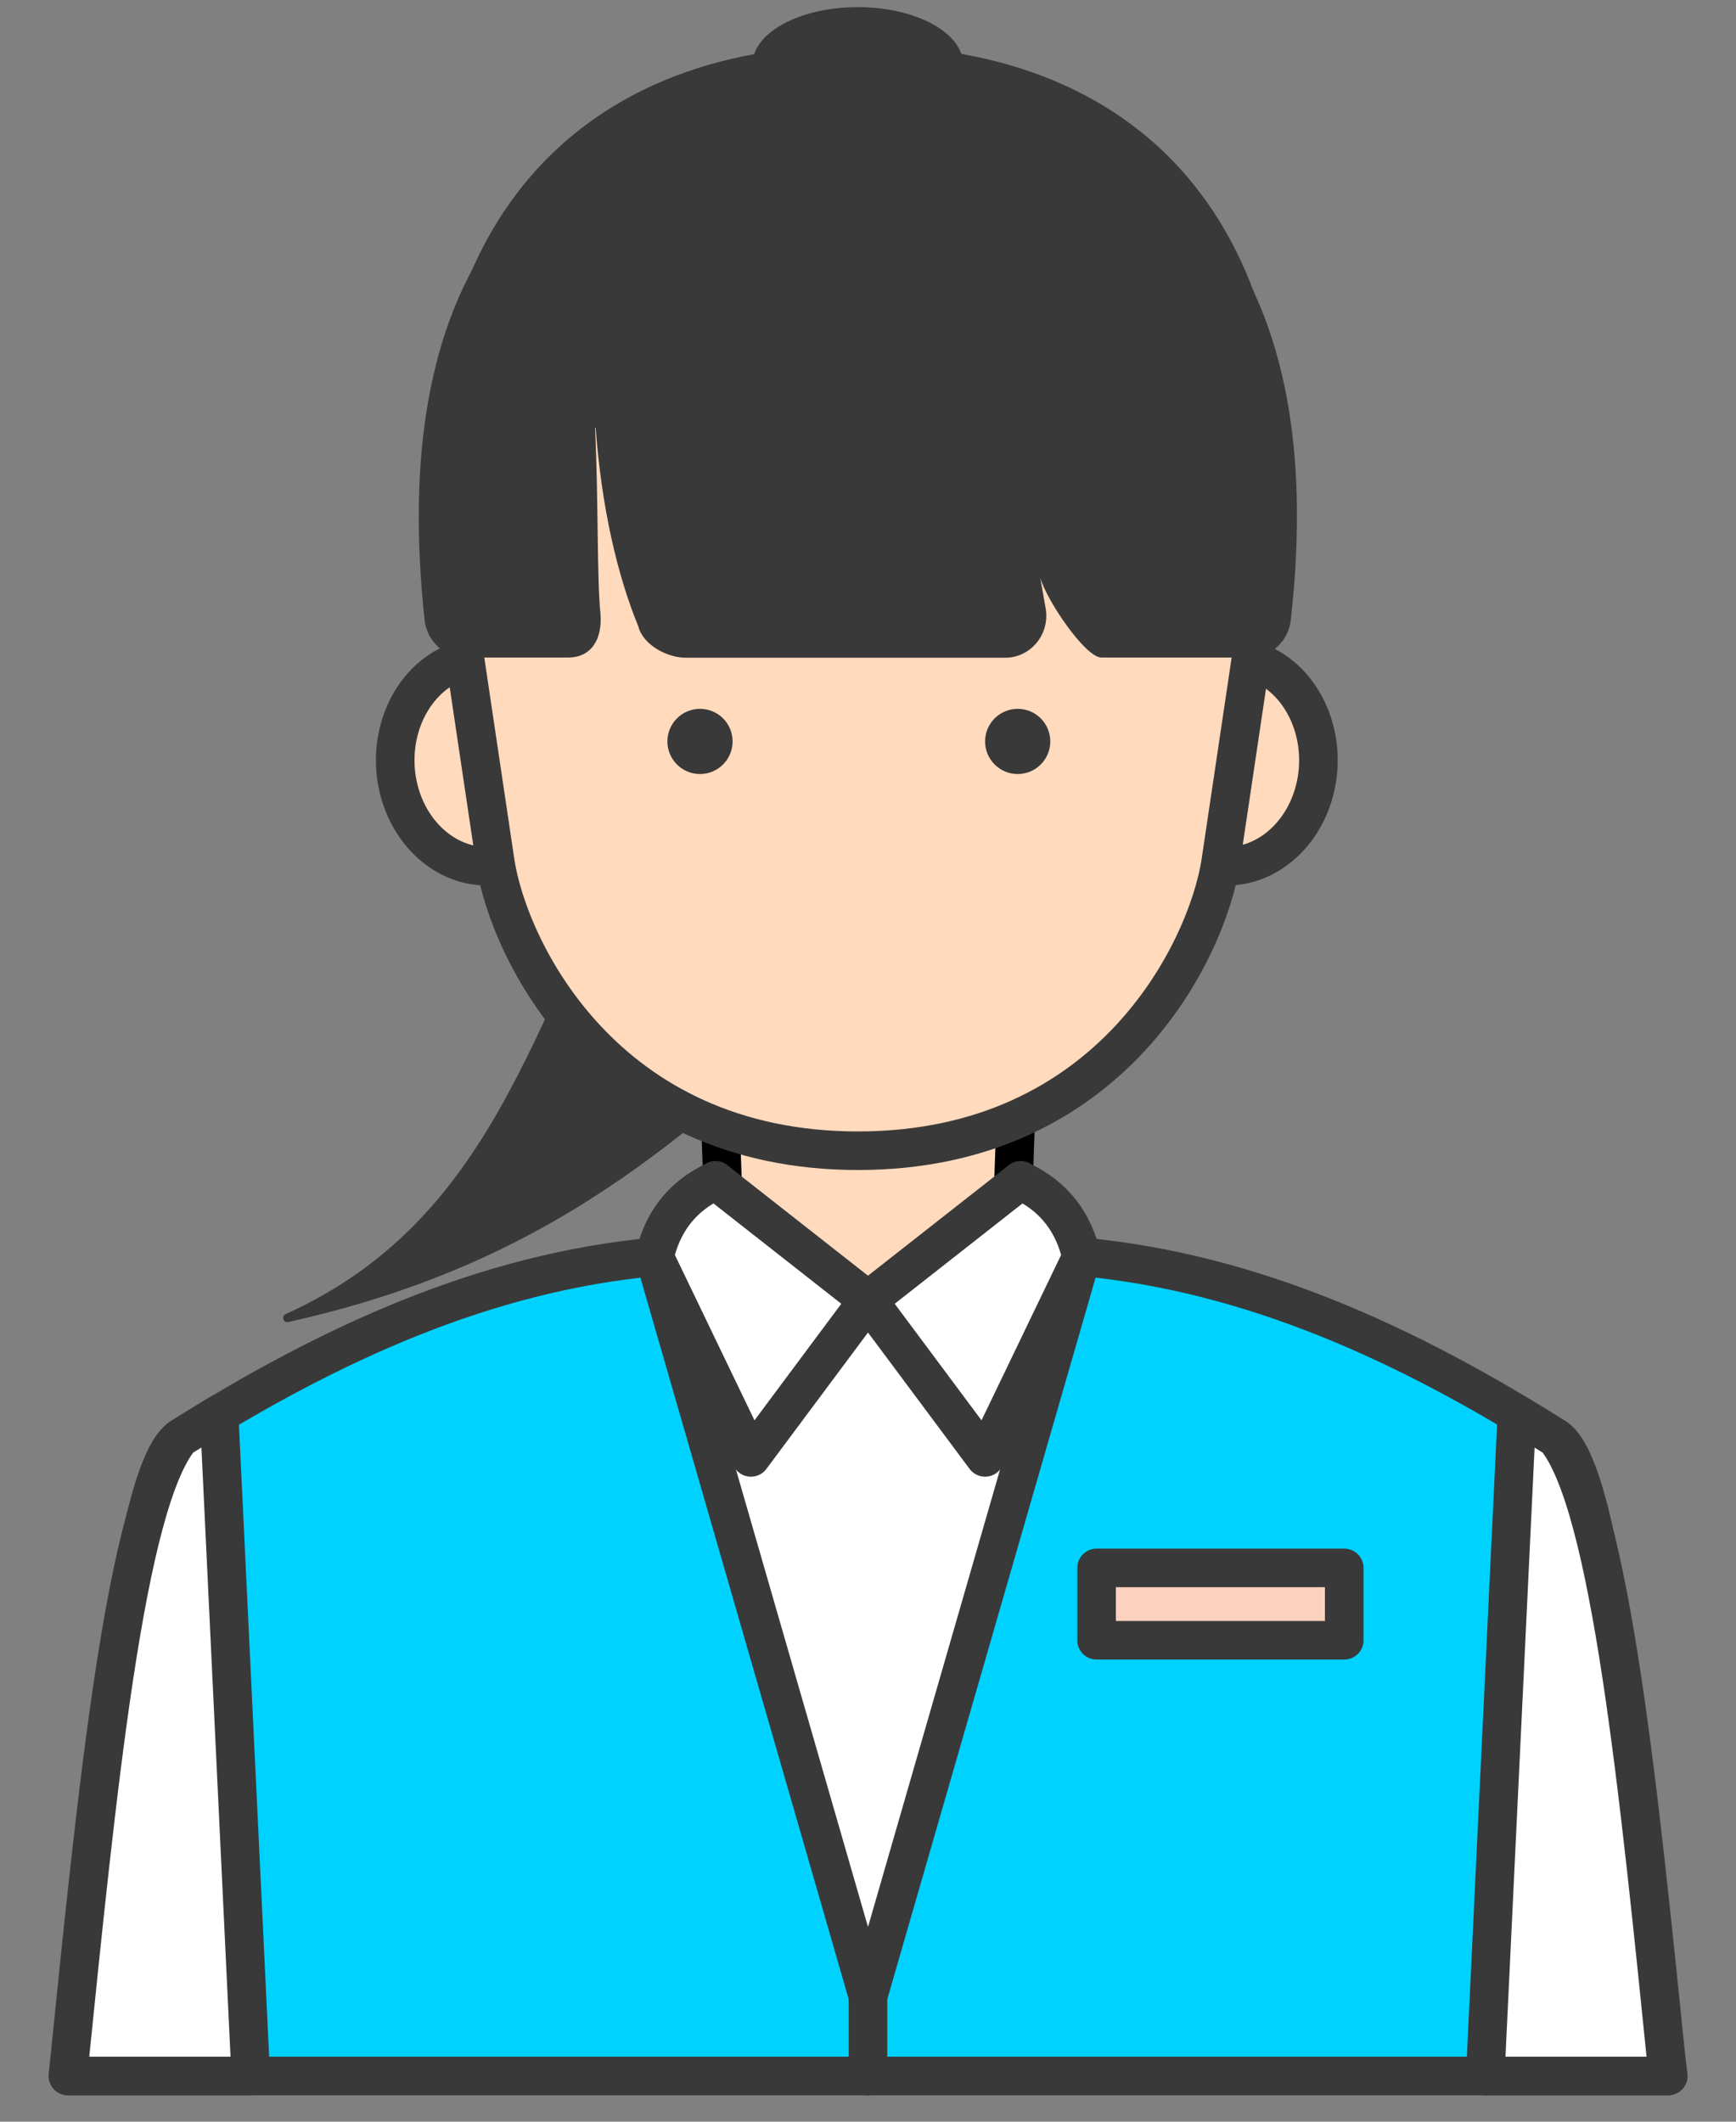
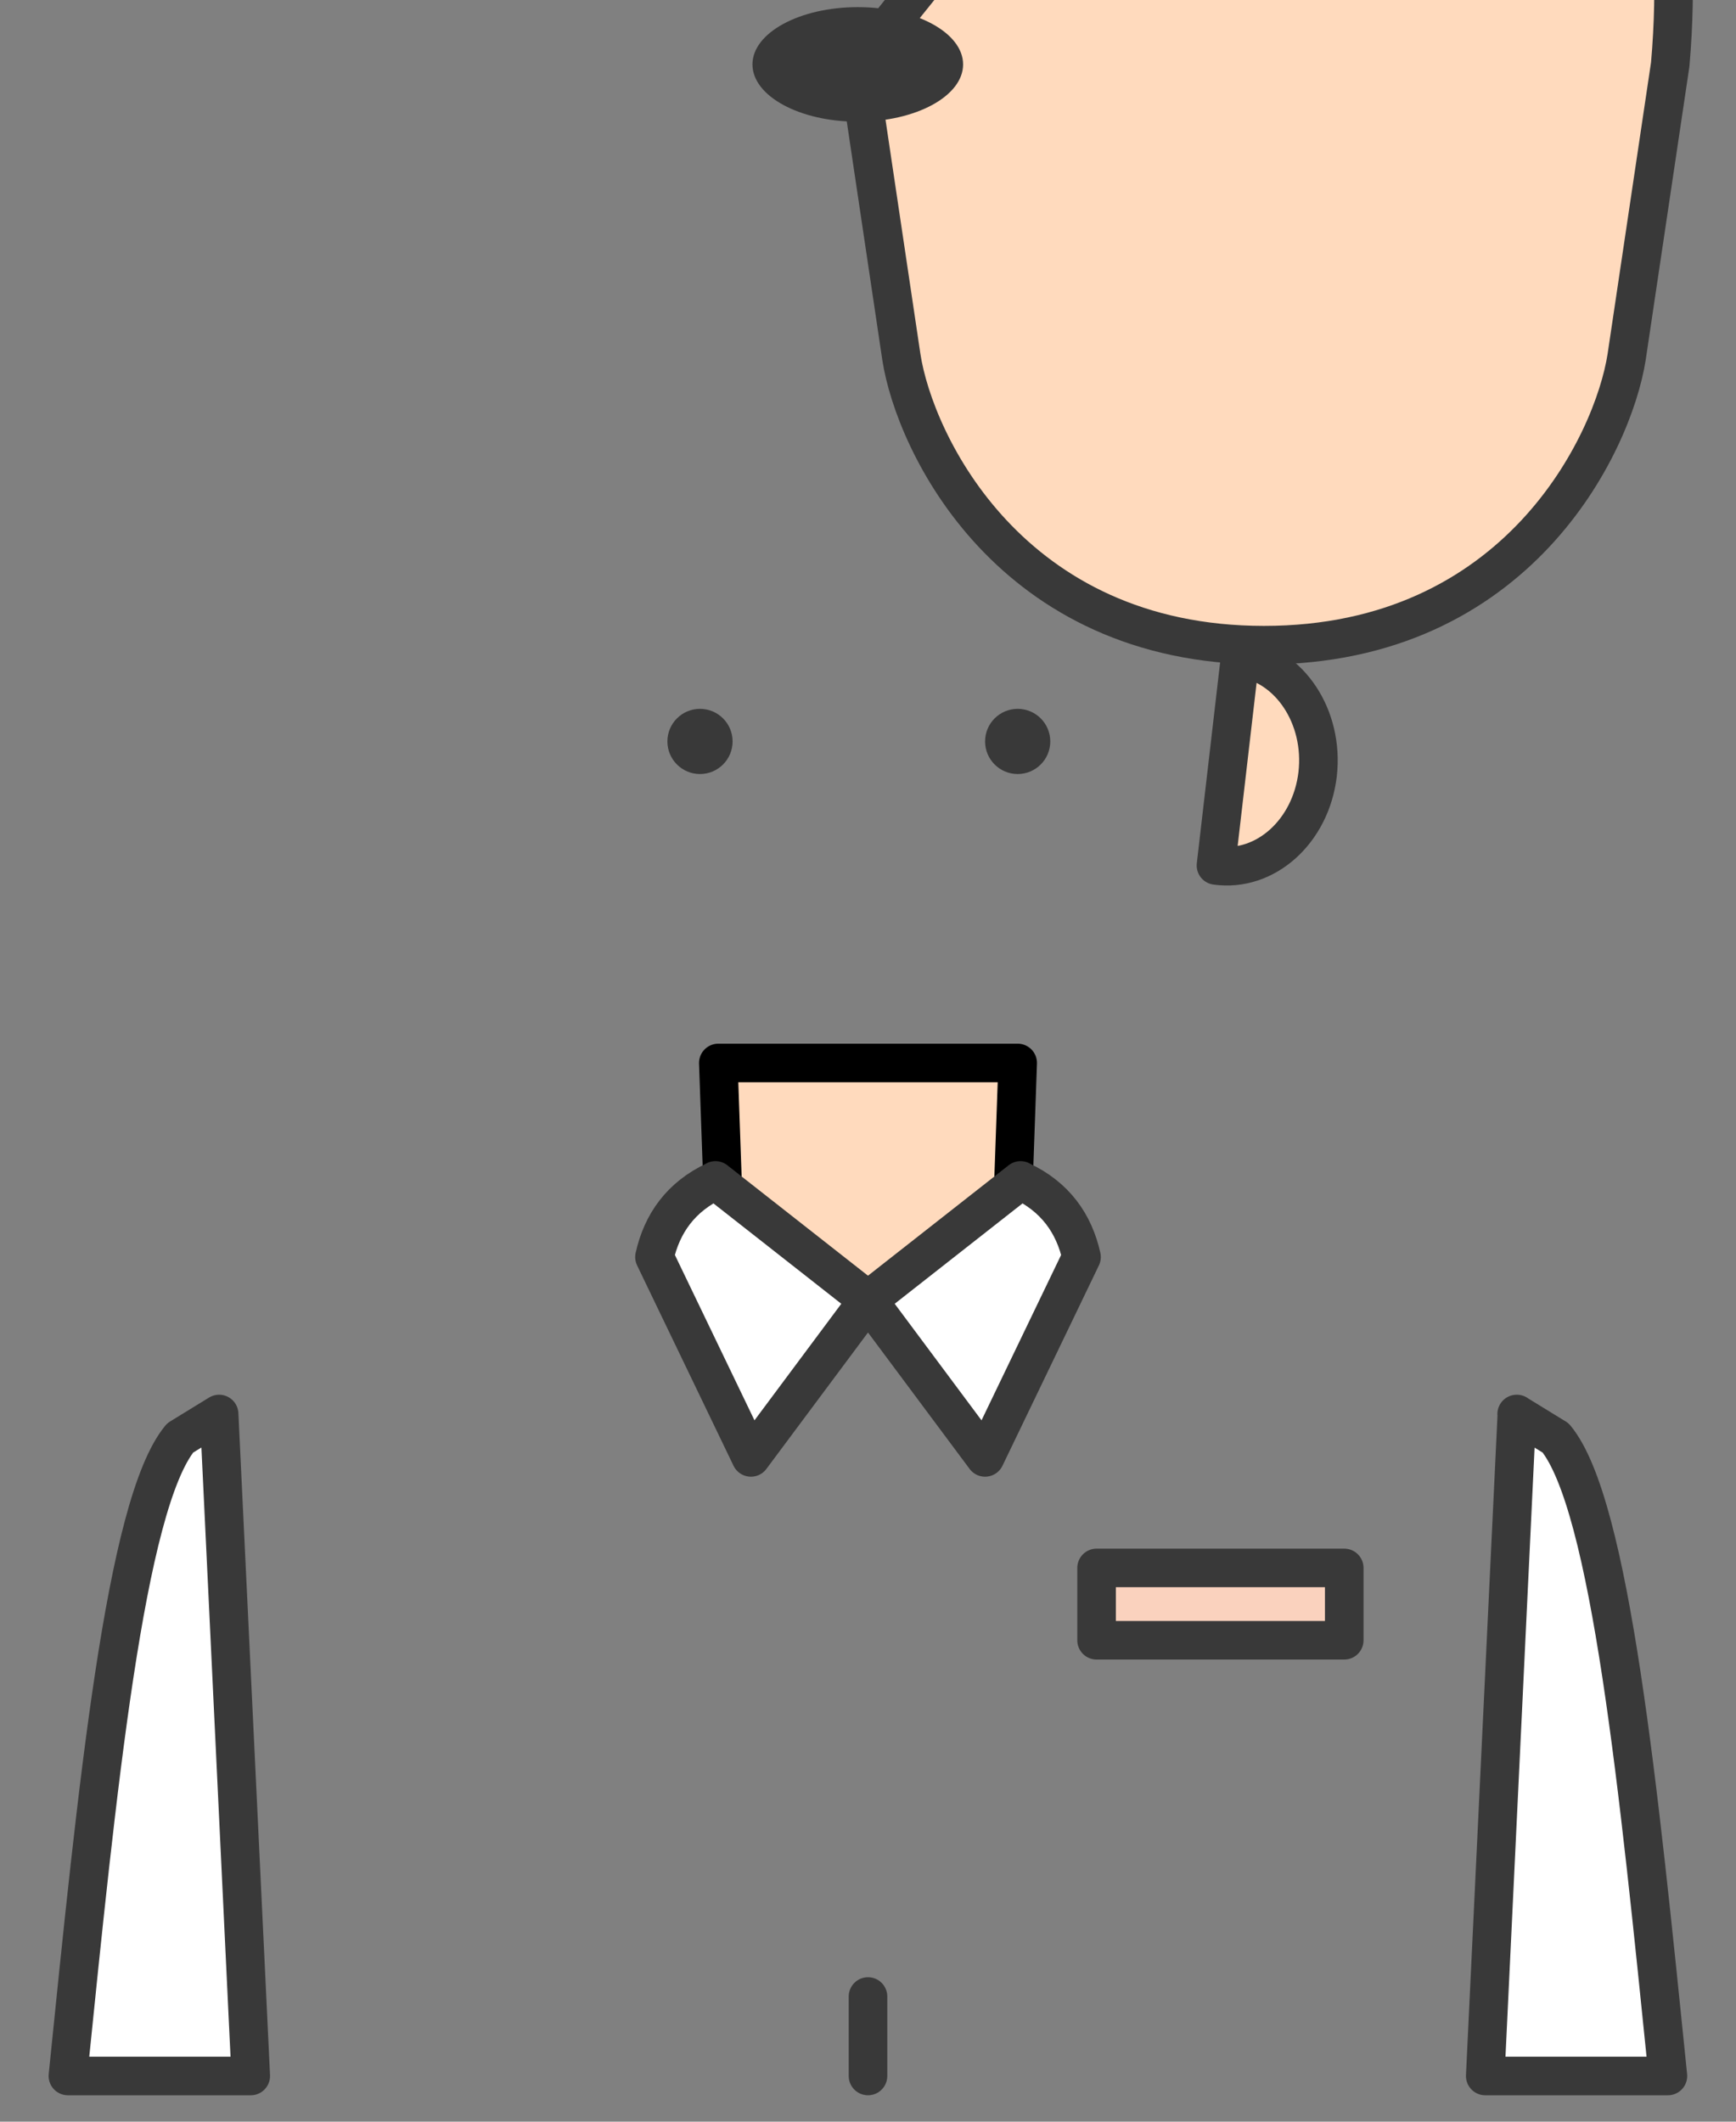
<svg xmlns="http://www.w3.org/2000/svg" id="_レイヤー_1" data-name="レイヤー 1" viewBox="0 0 90 110">
  <rect x="0" y="0" width="90" height="110" fill="#808080" stroke="none" />
  <defs>
    <style>
      .cls-1 {
        fill: #393939;
      }

      .cls-2 {
        stroke: #000;
      }

      .cls-2, .cls-3 {
        fill: #ffdabd;
      }

      .cls-2, .cls-3, .cls-4, .cls-5, .cls-6 {
        stroke-linecap: round;
        stroke-linejoin: round;
        stroke-width: 2px;
      }

      .cls-3, .cls-4, .cls-5, .cls-6 {
        stroke: #393939;
      }

      .cls-4 {
        fill: #fff;
      }

      .cls-5 {
        fill: #00d2ff;
      }

      .cls-6 {
        fill: #fad2be;
      }
    </style>
  </defs>
-   <path class="cls-1" d="M33.93,40.92c-6.13,10.98-7.76,22.07-19.12,27.21-.24.11-.12.47.14.41,13.45-3,20.58-9.41,29.52-17.85l-10.54-9.77Z" />
  <g>
    <g>
-       <path class="cls-3" d="M25.8,44.87c-2.56.36-4.92-1.76-5.27-4.73-.34-2.97,1.45-5.68,4.02-6.04l1.25,10.77Z" />
      <path class="cls-3" d="M63.04,44.87c2.56.36,4.92-1.76,5.27-4.73.34-2.97-1.45-5.68-4.02-6.04l-1.25,10.77Z" />
    </g>
    <polygon class="cls-2" points="45 55.11 37.24 55.11 37.67 67.29 45 67.29 52.33 67.29 52.76 55.11 45 55.11" />
-     <path class="cls-3" d="M44.47,3.34c-14.62,0-22.5,9.59-21.05,26.21l2.26,15.17c.69,4.48,5.65,14.94,18.8,14.94s18.1-10.45,18.8-14.94l2.26-15.17c1.45-16.63-6.23-26.21-21.05-26.21Z" />
-     <path class="cls-5" d="M80.67,74.55c-7.74-4.89-15.8-8.58-24.6-9.39-1.1-1.77-2.17-3.28-3.15-3.96l-7.91,6.64-7.91-6.64c-.99.68-2.06,2.19-3.15,3.96-8.8.81-16.86,4.51-24.6,9.39-2.71,1.87-4.03,20.2-5.82,33.08h82.96c-1.78-12.88-3.11-31.21-5.82-33.08Z" />
+     <path class="cls-3" d="M44.47,3.34l2.26,15.17c.69,4.48,5.65,14.94,18.8,14.94s18.1-10.45,18.8-14.94l2.26-15.17c1.45-16.63-6.23-26.21-21.05-26.21Z" />
    <circle class="cls-1" cx="52.76" cy="38.44" r="1.69" />
-     <polygon class="cls-4" points="33.93 65.16 45 103.51 56.07 65.16 45 67.85 33.93 65.16" />
    <circle class="cls-1" cx="36.29" cy="38.44" r="1.69" />
    <path class="cls-4" d="M52.91,61.2l-7.91,6.21,6.07,8.15,5-10.39c-.39-1.74-1.36-3.12-3.15-3.96Z" />
    <path class="cls-4" d="M37.09,61.2l7.91,6.21-6.07,8.15-5-10.39c.39-1.74,1.36-3.12,3.15-3.96Z" />
-     <path class="cls-1" d="M30.88,22.19c.31,4.07,1.09,7.54,2.21,10.28.24.96,1.49,1.63,2.46,1.63h16.56c1.33,0,2.33-1.22,2.1-2.56l-.28-1.59c.31,1.14,2.33,4.14,3.17,4.14h7.7c1.09,0,2-.85,2.12-1.95,2.07-18.46-6.02-27.51-22.46-28.82-18.16,1.36-24.24,12.04-22.45,28.81.12,1.11,1.03,1.96,2.12,1.96h5.32c1.24,0,1.78-.99,1.68-2.26-.19-1.93-.1-5.77-.28-9.65Z" />
  </g>
  <ellipse class="cls-1" cx="44.47" cy="3.34" rx="5.46" ry="2.97" />
  <path class="cls-4" d="M78.64,73.31l-1.64,34.32h9.47c-1.5-14.73-2.97-29.63-5.82-33.08l-2.02-1.24Z" />
  <path class="cls-4" d="M11.36,73.31l1.64,34.32H3.52c1.5-14.73,2.97-29.63,5.82-33.08l2.02-1.24Z" />
  <line class="cls-4" x1="45" y1="103.51" x2="45" y2="107.63" />
  <rect class="cls-6" x="56.85" y="81.29" width="12.84" height="3.75" />
</svg>